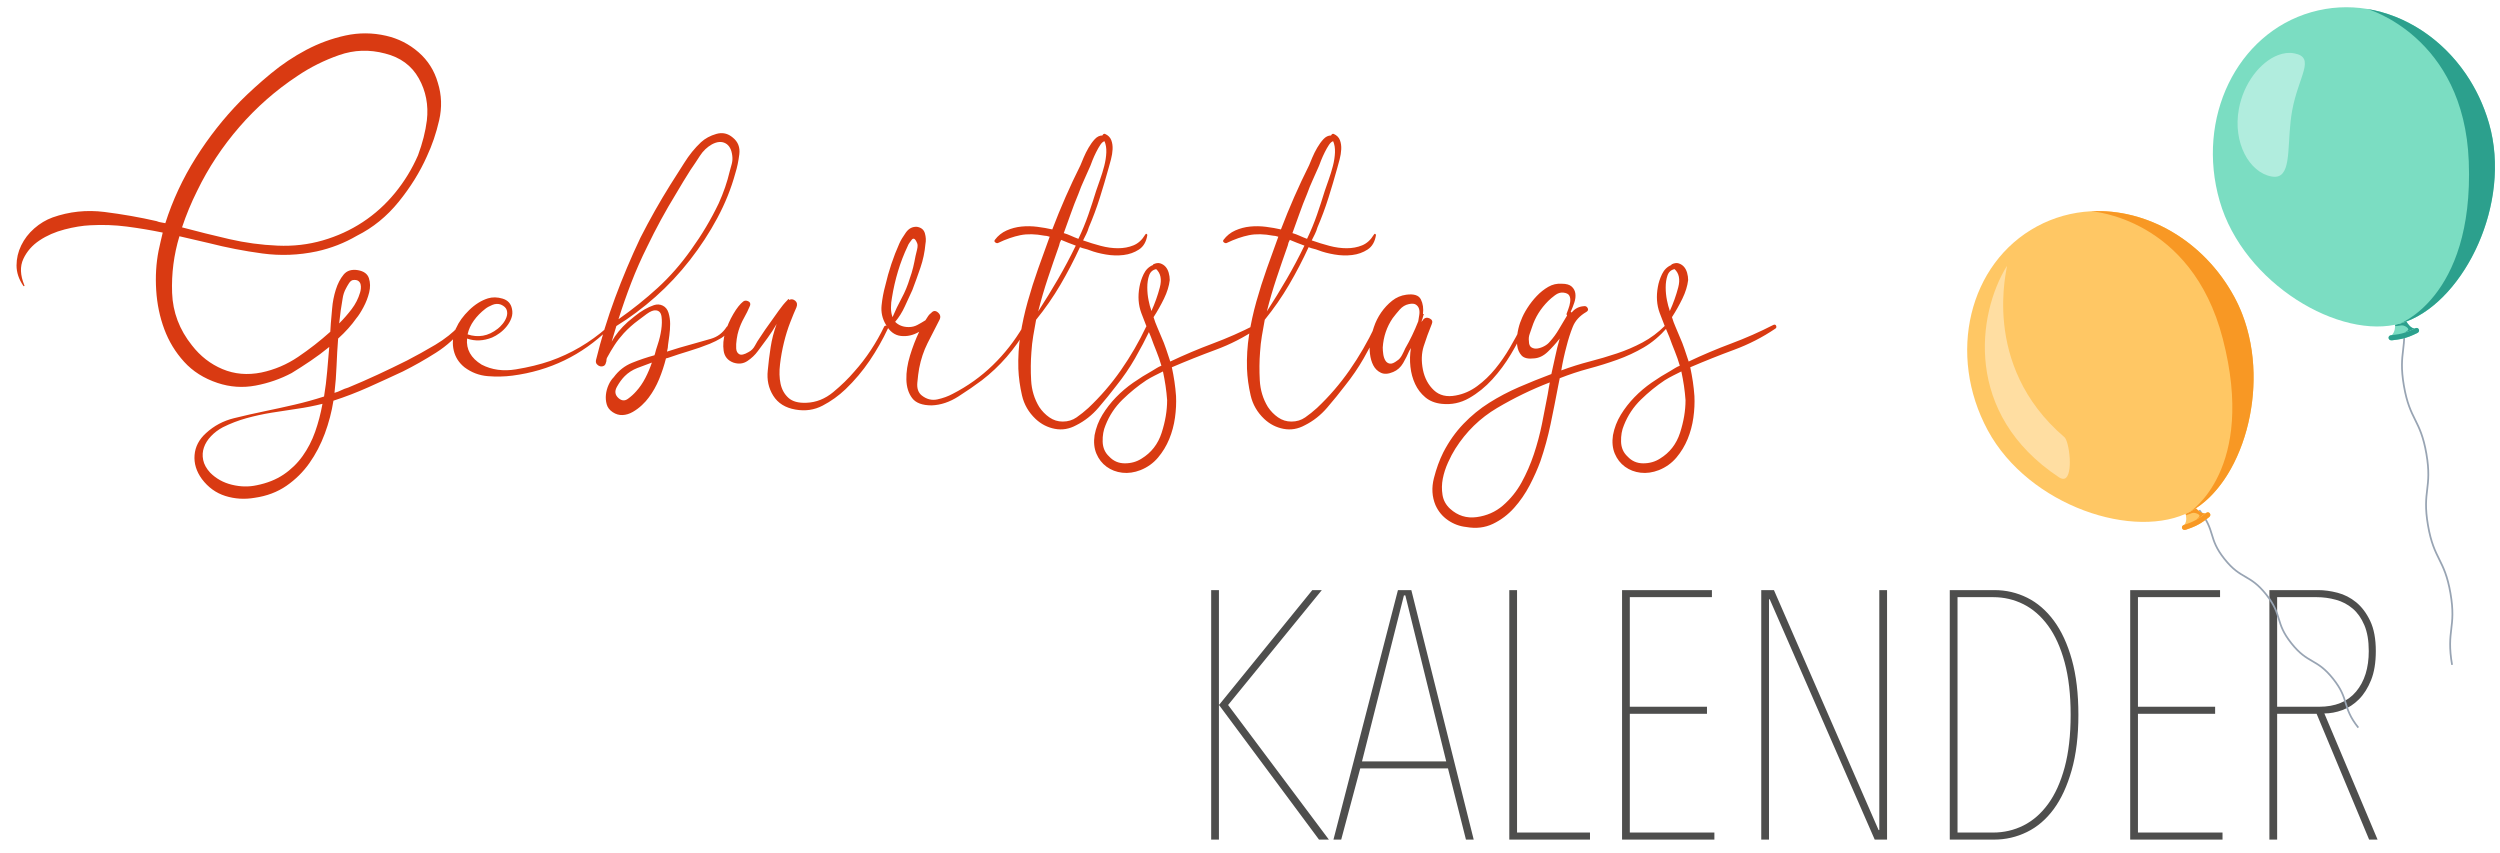
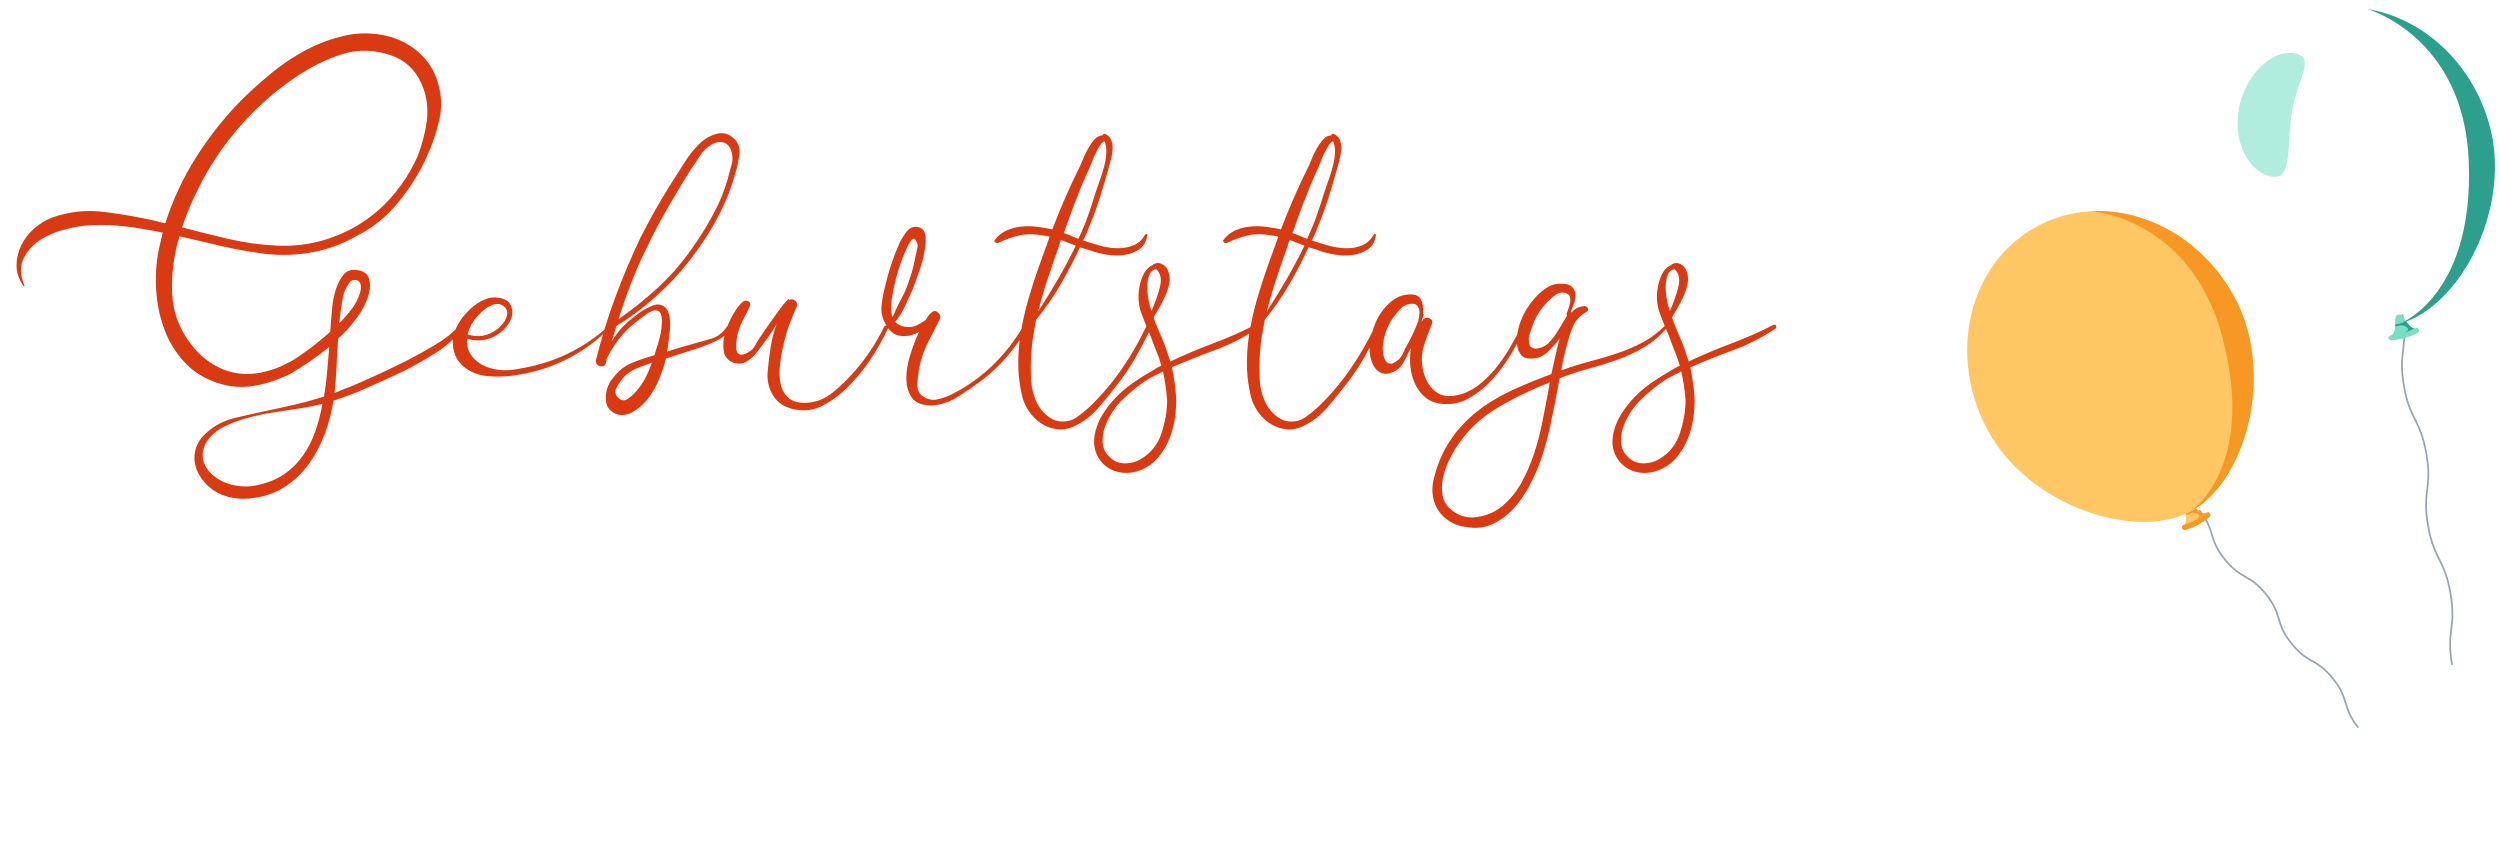
<svg xmlns="http://www.w3.org/2000/svg" version="1.1" id="Ebene_1" x="0px" y="0px" width="700.69px" height="239px" viewBox="0 0 700.69 239" style="enable-background:new 0 0 700.69 239;" xml:space="preserve">
  <style type="text/css">
	.st0{fill:none;}
	.st1{fill:#D93A12;}
	.st2{fill:#4E4E4D;}
	.st3{fill:#98A4B3;}
	.st4{fill:#FFC764;}
	.st5{fill:#937B41;}
	.st6{fill:#F89824;}
	.st7{fill:#F07100;}
	.st8{fill:#FFDEA2;}
	.st9{fill:#7BDDC2;}
	.st10{fill:#52CACA;}
	.st11{fill:#2CA08D;}
	.st12{fill:#176C62;}
	.st13{fill:#B1EDDE;}
</style>
  <rect class="st0" width="700" height="239" />
  <g>
    <path class="st1" d="M460.563,129.862c-1.757,0-3.219-0.636-4.39-1.903   c-1.171-1.075-1.779-2.465-1.829-4.17c-0.048-1.708,0.22-3.244,0.805-4.609   c1.075-2.73,2.659-5.121,4.755-7.17c2.099-2.049,4.316-3.853,6.658-5.414   c0.78-0.487,1.559-0.926,2.341-1.317c0.78-0.389,1.559-0.78,2.341-1.171   c0.293,1.368,0.535,2.707,0.732,4.024c0.193,1.317,0.341,2.659,0.438,4.024   c0,2.927-0.512,5.977-1.536,9.145c-1.024,3.169-2.904,5.583-5.634,7.243   C463.88,129.423,462.319,129.862,460.563,129.862 M467.22,84.209   c-0.245-1.17-0.366-2.389-0.366-3.658c0-1.266,0.169-2.389,0.513-3.365   c0.34-0.974,0.998-1.559,1.975-1.756c1.266,1.17,1.61,2.879,1.024,5.121   c-0.585,2.245-1.368,4.44-2.342,6.584c-0.098-0.096-0.146-0.242-0.146-0.438   C467.682,86.21,467.463,85.38,467.22,84.209 M485.217,96.281   c-4.049,1.513-8.025,3.196-11.925,5.047c-0.391-1.17-0.782-2.341-1.17-3.511   c-0.391-1.17-0.83-2.291-1.317-3.365c-0.391-0.974-0.782-1.903-1.17-2.78   c-0.391-0.878-0.731-1.804-1.024-2.78c1.073-1.658,2.049-3.388,2.927-5.194   c0.877-1.804,1.412-3.535,1.61-5.194c0-0.682-0.099-1.366-0.293-2.049   c-0.196-0.682-0.49-1.244-0.877-1.683c-0.392-0.439-0.878-0.754-1.464-0.951   c-0.585-0.194-1.269-0.096-2.049,0.293v0.146   c-1.17,0.489-2.049,1.342-2.634,2.56c-0.585,1.221-0.974,2.414-1.17,3.585   c-0.487,2.634-0.315,5.074,0.513,7.316c0.827,2.245,1.73,4.488,2.707,6.731   c0.487,1.367,0.999,2.707,1.536,4.024c0.535,1.316,0.999,2.658,1.39,4.024   c-0.488,0.196-0.928,0.416-1.316,0.658c-0.391,0.245-0.83,0.513-1.317,0.805   c-1.757,0.976-3.512,2.074-5.268,3.293c-1.756,1.221-3.365,2.586-4.829,4.097   c-1.464,1.514-2.73,3.146-3.804,4.902c-1.072,1.756-1.804,3.657-2.195,5.706   c-0.292,1.95-0.121,3.681,0.512,5.194c0.636,1.511,1.587,2.73,2.853,3.658   c1.269,0.926,2.733,1.486,4.39,1.682c1.66,0.194,3.365-0.05,5.122-0.731   c1.95-0.782,3.585-1.952,4.901-3.511c1.317-1.562,2.364-3.293,3.146-5.194   c0.78-1.903,1.317-3.901,1.61-5.999c0.293-2.097,0.389-4.12,0.293-6.073   c-0.099-1.365-0.245-2.707-0.439-4.024c-0.196-1.316-0.439-2.656-0.731-4.024   c4.097-1.756,8.194-3.388,12.291-4.901c4.097-1.511,7.949-3.487,11.559-5.927   c0.293-0.193,0.367-0.461,0.22-0.804c-0.146-0.341-0.416-0.414-0.805-0.22   C493.192,93.039,489.265,94.769,485.217,96.281 M413.887,144.932   c-2.828,0.389-5.315-0.391-7.463-2.341c-1.17-1.075-1.877-2.366-2.121-3.878   c-0.243-1.513-0.22-3.025,0.073-4.536c0.293-1.514,0.783-3.025,1.464-4.536   c0.684-1.514,1.368-2.805,2.049-3.878c3.025-4.78,6.927-8.583,11.705-11.413   c4.781-2.828,9.706-5.217,14.778-7.17c-0.098,0.489-0.196,1.024-0.292,1.61   c-0.099,0.585-0.196,1.17-0.293,1.756c-0.488,2.634-1.024,5.392-1.61,8.268   c-0.585,2.876-1.342,5.706-2.267,8.486c-0.929,2.781-2.074,5.414-3.439,7.902   c-1.365,2.487-3.121,4.657-5.268,6.511   C419.155,143.47,416.717,144.542,413.887,144.932 M432.835,97.012   c-0.635,0.342-1.269,0.562-1.902,0.659c-0.635,0.098-1.197,0-1.683-0.293   c-0.489-0.292-0.731-0.877-0.731-1.756c-0.099-0.681-0.025-1.365,0.22-2.049   c0.242-0.681,0.461-1.316,0.658-1.902c0.878-2.73,2.389-5.169,4.537-7.317   c0.487-0.487,1.12-1.024,1.902-1.61c0.78-0.585,1.559-0.827,2.341-0.731   c0.878,0.099,1.438,0.391,1.683,0.878c0.243,0.488,0.315,1.074,0.22,1.756   c-0.099,0.684-0.27,1.342-0.513,1.975c-0.244,0.636-0.416,1.097-0.512,1.39   c0,0.099,0.023,0.171,0.073,0.22c0.047,0.05,0.073,0.124,0.073,0.22   c-0.782,1.269-1.536,2.537-2.267,3.804c-0.732,1.269-1.587,2.44-2.561,3.511   C433.981,96.258,433.469,96.672,432.835,97.012 M460.344,95.988   c-2.293,1.221-4.683,2.245-7.171,3.073c-2.487,0.83-5.047,1.586-7.681,2.267   c-2.634,0.684-5.268,1.514-7.902,2.488c0.194-1.17,0.414-2.316,0.659-3.439   c0.243-1.12,0.512-2.218,0.805-3.292c0.487-1.951,1.073-3.779,1.756-5.488   c0.682-1.705,1.95-3.095,3.804-4.17c0.488-0.293,0.608-0.659,0.366-1.098   c-0.245-0.438-0.61-0.607-1.097-0.512c-1.368,0.099-2.488,0.684-3.365,1.756   c-0.099,0-0.147-0.022-0.147-0.073c0-0.048-0.05-0.074-0.146-0.074   c0.389-0.878,0.731-1.756,1.024-2.634c0.293-0.878,0.389-1.705,0.293-2.487   c-0.099-0.78-0.439-1.438-1.024-1.976c-0.585-0.535-1.514-0.805-2.78-0.805   c-1.368-0.096-2.634,0.197-3.804,0.878c-1.171,0.684-2.245,1.536-3.219,2.56   c-0.977,1.024-1.854,2.147-2.634,3.365c-0.782,1.222-1.368,2.367-1.756,3.439   c-0.389,0.878-0.707,1.975-0.952,3.293c-0.242,1.316-0.292,2.56-0.146,3.731   c0.146,1.17,0.563,2.121,1.244,2.854c0.681,0.731,1.851,1.001,3.511,0.805   c1.365-0.097,2.634-0.707,3.804-1.829c1.17-1.12,2.292-2.364,3.365-3.731   c-0.488,1.66-0.902,3.317-1.243,4.975c-0.343,1.66-0.709,3.317-1.098,4.975   c-3.122,1.17-6.145,2.391-9.071,3.657c-2.927,1.269-5.707,2.733-8.341,4.391   c-2.634,1.659-5.047,3.635-7.242,5.926c-2.195,2.291-4.072,4.95-5.634,7.974   c-1.073,2.145-1.95,4.559-2.634,7.243c-0.681,2.681-0.535,5.194,0.439,7.535   c0.782,1.756,1.952,3.169,3.511,4.244c1.561,1.072,3.27,1.705,5.122,1.902   c2.732,0.488,5.22,0.194,7.462-0.877c2.245-1.075,4.22-2.56,5.927-4.463   c1.705-1.902,3.168-4.024,4.39-6.365c1.218-2.341,2.217-4.586,3-6.73   c1.17-3.417,2.121-6.878,2.853-10.389c0.732-3.512,1.438-7.072,2.122-10.682   l0.438-2.195c2.731-1.073,5.462-1.975,8.194-2.707   c2.731-0.731,5.389-1.558,7.975-2.487c2.583-0.926,5.047-2.071,7.389-3.439   c2.341-1.365,4.536-3.219,6.584-5.56c0.194-0.194,0.194-0.389,0-0.585   c-0.197-0.194-0.391-0.194-0.585,0C464.756,93.185,462.635,94.769,460.344,95.988    M392.963,99.5c-0.391,0.731-0.83,1.243-1.317,1.536   c-0.877,0.684-1.586,0.976-2.121,0.877c-0.537-0.096-0.951-0.388-1.244-0.877   c-0.292-0.488-0.488-1.073-0.585-1.756c-0.098-0.682-0.146-1.317-0.146-1.903   c0.194-3.023,1.12-5.754,2.78-8.194c0.585-0.78,1.244-1.584,1.975-2.414   c0.732-0.827,1.584-1.34,2.56-1.536c0.878-0.194,1.537-0.146,1.976,0.146   c0.438,0.293,0.731,0.684,0.877,1.17c0.146,0.489,0.169,1.05,0.074,1.683   c-0.099,0.636-0.197,1.244-0.293,1.829c-1.075,2.732-2.293,5.267-3.657,7.609   C393.644,98.16,393.352,98.768,392.963,99.5 M423.179,97.452   c-1.221,2.098-2.586,4.074-4.097,5.926c-1.513,1.854-3.196,3.464-5.048,4.829   c-1.853,1.367-3.854,2.245-5.998,2.634c-2.538,0.489-4.587,0-6.146-1.464   c-1.561-1.464-2.586-3.365-3.072-5.706c-0.489-2.438-0.417-4.658,0.22-6.658   c0.633-1.998,1.39-4.072,2.267-6.219c0.293-0.681,0.096-1.194-0.585-1.536   c-0.684-0.34-1.269-0.268-1.756,0.22c-0.099,0.196-0.293,0.438-0.585,0.731   c0.194-0.487,0.389-1.12,0.585-1.902c0.194-0.194,0.146-0.293-0.146-0.293   c0.194-1.559,0-2.926-0.585-4.097c-0.586-1.17-1.953-1.609-4.098-1.316   c-1.464,0.196-2.78,0.756-3.95,1.683c-1.17,0.928-2.195,2.026-3.073,3.292   c-0.877,1.269-1.561,2.634-2.049,4.097c-0.487,1.463-0.827,2.83-1.023,4.097   c-0.194,0.976-0.22,2.099-0.074,3.365c0.146,1.269,0.464,2.367,0.951,3.293   c0.488,0.928,1.194,1.61,2.122,2.049c0.926,0.438,2.071,0.366,3.438-0.22   c1.17-0.488,2.097-1.317,2.78-2.488c0.682-1.17,1.267-2.341,1.757-3.511   c0.096-0.097,0.242-0.34,0.438-0.732c-0.292,1.757-0.342,3.512-0.146,5.268   c0.194,1.756,0.634,3.365,1.317,4.829c0.681,1.464,1.632,2.707,2.853,3.731   c1.219,1.024,2.755,1.635,4.609,1.829c2.73,0.293,5.291-0.242,7.682-1.61   c2.389-1.365,4.559-3.121,6.511-5.268c1.95-2.145,3.682-4.485,5.194-7.023   c1.512-2.536,2.755-4.877,3.732-7.024c0.194-0.293,0.146-0.535-0.147-0.732   c-0.292-0.194-0.537-0.146-0.731,0.147   C425.446,93.428,424.398,95.354,423.179,97.452 M360.627,78.21   c-1.757,3.025-3.61,6.049-5.561,9.072c0.78-3.121,1.683-6.219,2.707-9.292   c1.024-3.073,2.071-6.12,3.146-9.145c0.096-0.585,0.293-1.12,0.585-1.61   c0.682,0.292,1.34,0.562,1.975,0.805c0.634,0.245,1.34,0.512,2.122,0.805   C364.04,72.065,362.383,75.187,360.627,78.21 M370.284,44.922   c0.293-0.732,0.634-1.487,1.024-2.268c0.389-0.78,0.78-1.464,1.17-2.049   c0.389-0.585,0.78-0.926,1.171-1.024c0.388,0.878,0.56,1.928,0.512,3.147   c-0.05,1.221-0.245,2.487-0.585,3.803c-0.343,1.317-0.731,2.587-1.17,3.804   c-0.439,1.222-0.805,2.268-1.098,3.147c-0.683,2.245-1.415,4.487-2.195,6.73   c-0.782,2.245-1.707,4.488-2.78,6.73c-0.782-0.292-1.489-0.585-2.121-0.877   c-0.636-0.293-1.294-0.535-1.975-0.732c0.681-1.851,1.34-3.681,1.975-5.487   c0.633-1.804,1.34-3.633,2.121-5.488c0.488-1.365,1.024-2.681,1.61-3.95   c0.585-1.266,1.17-2.584,1.756-3.95   C369.795,46.165,369.992,45.654,370.284,44.922 M378.258,103.743   c-2.683,3.855-5.731,7.389-9.145,10.608c-1.075,0.976-2.172,1.854-3.292,2.634   c-1.123,0.782-2.414,1.17-3.878,1.17c-1.367,0-2.611-0.389-3.731-1.17   c-1.123-0.78-2.074-1.756-2.854-2.926c-1.367-2.243-2.121-4.731-2.268-7.463   c-0.146-2.73-0.123-5.364,0.074-7.901c0.096-1.559,0.268-3.073,0.512-4.537   c0.243-1.463,0.513-2.974,0.805-4.536c2.536-3.121,4.804-6.388,6.804-9.804   c1.998-3.414,3.828-6.925,5.487-10.535c0.487,0.196,0.951,0.342,1.39,0.438   c0.439,0.099,0.901,0.245,1.39,0.439c1.266,0.489,2.755,0.878,4.463,1.17   c1.705,0.293,3.365,0.343,4.975,0.147c1.61-0.194,3.047-0.707,4.316-1.537   c1.267-0.827,2.049-2.17,2.341-4.024c0-0.193-0.073-0.315-0.219-0.366   c-0.147-0.047-0.27,0.025-0.367,0.22c-0.877,1.464-1.975,2.465-3.292,3   c-1.317,0.538-2.758,0.805-4.317,0.805c-1.561,0-3.171-0.22-4.828-0.659   c-1.66-0.438-3.318-0.951-4.975-1.536l0.877-1.756   c0.293-0.585,0.535-1.219,0.731-1.903c1.171-2.73,2.195-5.487,3.073-8.267   c0.878-2.78,1.705-5.583,2.488-8.414c0.194-0.681,0.413-1.486,0.658-2.414   c0.243-0.926,0.389-1.851,0.439-2.78c0.048-0.926-0.073-1.779-0.366-2.56   c-0.293-0.78-0.878-1.365-1.756-1.757c-0.293-0.096-0.538,0.05-0.732,0.439   c-0.782,0-1.488,0.343-2.121,1.024c-0.636,0.684-1.221,1.489-1.756,2.414   c-0.538,0.929-1.001,1.854-1.39,2.78c-0.391,0.929-0.684,1.635-0.878,2.122   c-2.926,5.852-5.56,11.851-7.901,17.998c-1.269-0.293-2.659-0.536-4.17-0.732   c-1.514-0.194-3-0.22-4.463-0.073c-1.464,0.146-2.854,0.512-4.17,1.097   c-1.317,0.585-2.414,1.464-3.293,2.634c-0.194,0.292-0.146,0.537,0.147,0.731   c0.292,0.197,0.537,0.245,0.731,0.147c2.245-1.073,4.341-1.804,6.291-2.196   c1.95-0.388,4.193-0.34,6.731,0.147c0.389,0,0.877,0.098,1.463,0.292   c-1.074,2.927-2.146,5.903-3.219,8.926c-1.074,3.025-2.048,6.097-2.926,9.218   c-0.877,3.122-1.561,6.243-2.049,9.364c-0.487,3.122-0.681,6.291-0.585,9.51   c0.099,2.44,0.439,4.927,1.024,7.463c0.585,2.537,1.852,4.732,3.804,6.584   c1.559,1.464,3.365,2.391,5.414,2.78c2.049,0.389,4.047,0.048,5.999-1.024   c2.341-1.17,4.413-2.803,6.219-4.901c1.804-2.097,3.486-4.171,5.048-6.219   c1.95-2.438,3.681-4.975,5.194-7.609c1.511-2.634,2.949-5.364,4.316-8.194   c0.194-0.488,0.096-0.828-0.292-1.024c-0.392-0.194-0.684-0.096-0.878,0.292   C383.307,95.819,380.941,99.891,378.258,103.743 M315.268,129.862   c-1.756,0-3.219-0.636-4.39-1.903c-1.17-1.075-1.779-2.465-1.829-4.17   c-0.047-1.708,0.22-3.244,0.805-4.609c1.075-2.73,2.659-5.121,4.756-7.17   c2.098-2.049,4.316-3.853,6.657-5.414c0.78-0.487,1.559-0.926,2.342-1.317   c0.78-0.389,1.559-0.78,2.341-1.171c0.292,1.368,0.535,2.707,0.731,4.024   c0.194,1.317,0.341,2.659,0.439,4.024c0,2.927-0.512,5.977-1.536,9.145   c-1.024,3.169-2.904,5.583-5.634,7.243   C318.585,129.423,317.024,129.862,315.268,129.862 M321.926,84.209   c-0.245-1.17-0.366-2.389-0.366-3.658c0-1.266,0.169-2.389,0.512-3.365   c0.34-0.974,0.999-1.559,1.975-1.756c1.267,1.17,1.61,2.879,1.024,5.121   c-0.585,2.245-1.367,4.44-2.341,6.584c-0.099-0.096-0.146-0.242-0.146-0.438   C322.387,86.21,322.168,85.38,321.926,84.209 M339.923,96.281   c-4.049,1.513-8.025,3.196-11.925,5.047c-0.391-1.17-0.783-2.341-1.17-3.511   c-0.392-1.17-0.83-2.291-1.317-3.365c-0.391-0.974-0.782-1.903-1.17-2.78   c-0.391-0.878-0.731-1.804-1.024-2.78c1.073-1.658,2.049-3.388,2.926-5.194   c0.878-1.804,1.413-3.535,1.61-5.194c0-0.682-0.098-1.366-0.292-2.049   c-0.196-0.682-0.489-1.244-0.878-1.683c-0.391-0.439-0.877-0.754-1.463-0.951   c-0.586-0.194-1.269-0.096-2.049,0.293v0.146   c-1.17,0.489-2.049,1.342-2.634,2.56c-0.585,1.221-0.974,2.414-1.17,3.585   c-0.488,2.634-0.315,5.074,0.512,7.316c0.828,2.245,1.731,4.488,2.707,6.731   c0.487,1.367,0.999,2.707,1.536,4.024c0.535,1.316,0.999,2.658,1.39,4.024   c-0.489,0.196-0.929,0.416-1.316,0.658c-0.391,0.245-0.83,0.513-1.317,0.805   c-1.756,0.976-3.511,2.074-5.267,3.293c-1.757,1.221-3.366,2.586-4.829,4.097   c-1.464,1.514-2.73,3.146-3.804,4.902c-1.073,1.756-1.804,3.657-2.195,5.706   c-0.293,1.95-0.121,3.681,0.512,5.194c0.636,1.511,1.587,2.73,2.854,3.658   c1.269,0.926,2.732,1.486,4.39,1.682c1.66,0.194,3.365-0.05,5.121-0.731   c1.951-0.782,3.585-1.952,4.902-3.511c1.316-1.562,2.364-3.293,3.146-5.194   c0.78-1.903,1.317-3.901,1.61-5.999c0.293-2.097,0.389-4.12,0.293-6.073   c-0.099-1.365-0.245-2.707-0.439-4.024c-0.196-1.316-0.439-2.656-0.732-4.024   c4.098-1.756,8.194-3.388,12.292-4.901c4.097-1.511,7.949-3.487,11.559-5.927   c0.293-0.193,0.366-0.461,0.22-0.804c-0.146-0.341-0.416-0.414-0.805-0.22   C347.898,93.039,343.97,94.769,339.923,96.281 M296.54,78.21   c-1.756,3.025-3.61,6.049-5.56,9.072c0.78-3.121,1.682-6.219,2.707-9.292   c1.024-3.073,2.072-6.12,3.147-9.145c0.096-0.585,0.292-1.12,0.585-1.61   c0.681,0.292,1.34,0.562,1.975,0.805c0.633,0.245,1.34,0.512,2.121,0.805   C299.953,72.065,298.295,75.187,296.54,78.21 M306.197,44.922   c0.292-0.732,0.633-1.487,1.024-2.268c0.388-0.78,0.78-1.464,1.17-2.049   c0.389-0.585,0.78-0.926,1.17-1.024c0.389,0.878,0.56,1.928,0.512,3.147   c-0.05,1.221-0.245,2.487-0.585,3.803c-0.342,1.317-0.731,2.587-1.17,3.804   c-0.439,1.222-0.805,2.268-1.097,3.147c-0.684,2.245-1.415,4.487-2.195,6.73   c-0.783,2.245-1.708,4.488-2.781,6.73c-0.782-0.292-1.488-0.585-2.121-0.877   c-0.636-0.293-1.294-0.535-1.975-0.732c0.681-1.851,1.34-3.681,1.975-5.487   c0.634-1.804,1.34-3.633,2.121-5.488c0.488-1.365,1.024-2.681,1.61-3.95   c0.585-1.266,1.171-2.584,1.757-3.95   C305.708,46.165,305.904,45.654,306.197,44.922 M314.172,103.743   c-2.684,3.855-5.732,7.389-9.145,10.608c-1.075,0.976-2.173,1.854-3.293,2.634   c-1.122,0.782-2.414,1.17-3.878,1.17c-1.367,0-2.611-0.389-3.731-1.17   c-1.122-0.78-2.074-1.756-2.854-2.926c-1.367-2.243-2.121-4.731-2.267-7.463   c-0.147-2.73-0.124-5.364,0.073-7.901c0.097-1.559,0.268-3.073,0.513-4.537   c0.242-1.463,0.512-2.974,0.805-4.536c2.535-3.121,4.804-6.388,6.804-9.804   c1.998-3.414,3.827-6.925,5.487-10.535c0.488,0.196,0.952,0.342,1.39,0.438   c0.439,0.099,0.902,0.245,1.39,0.439c1.267,0.489,2.755,0.878,4.463,1.17   c1.705,0.293,3.365,0.343,4.975,0.147c1.61-0.194,3.048-0.707,4.317-1.537   c1.266-0.827,2.048-2.17,2.341-4.024c0-0.193-0.073-0.315-0.22-0.366   c-0.146-0.047-0.27,0.025-0.366,0.22c-0.878,1.464-1.975,2.465-3.293,3   c-1.317,0.538-2.757,0.805-4.316,0.805c-1.561,0-3.171-0.22-4.829-0.659   c-1.66-0.438-3.318-0.951-4.975-1.536l0.877-1.756   c0.293-0.585,0.536-1.219,0.732-1.903c1.17-2.73,2.195-5.487,3.072-8.267   c0.878-2.78,1.706-5.583,2.488-8.414c0.194-0.681,0.414-1.486,0.659-2.414   c0.242-0.926,0.389-1.851,0.439-2.78c0.047-0.926-0.073-1.779-0.367-2.56   c-0.292-0.78-0.877-1.365-1.756-1.757c-0.292-0.096-0.537,0.05-0.731,0.439   c-0.783,0-1.489,0.343-2.122,1.024c-0.636,0.684-1.221,1.489-1.756,2.414   c-0.537,0.929-1.001,1.854-1.39,2.78c-0.391,0.929-0.684,1.635-0.877,2.122   c-2.927,5.852-5.561,11.851-7.902,17.998c-1.269-0.293-2.659-0.536-4.17-0.732   c-1.514-0.194-3-0.22-4.463-0.073c-1.463,0.146-2.853,0.512-4.17,1.097   c-1.316,0.585-2.414,1.464-3.292,2.634c-0.194,0.292-0.147,0.537,0.146,0.731   c0.292,0.197,0.537,0.245,0.731,0.147c2.245-1.073,4.342-1.804,6.292-2.196   c1.95-0.388,4.193-0.34,6.73,0.147c0.389,0,0.878,0.098,1.464,0.292   c-1.075,2.927-2.147,5.903-3.219,8.926c-1.075,3.025-2.049,6.097-2.927,9.218   c-0.877,3.122-1.561,6.243-2.048,9.364c-0.488,3.122-0.682,6.291-0.585,9.51   c0.098,2.44,0.438,4.927,1.024,7.463c0.585,2.537,1.851,4.732,3.804,6.584   c1.558,1.464,3.365,2.391,5.413,2.78c2.049,0.389,4.047,0.048,5.999-1.024   c2.342-1.17,4.413-2.803,6.219-4.901c1.804-2.097,3.487-4.171,5.048-6.219   c1.95-2.438,3.681-4.975,5.194-7.609c1.511-2.634,2.949-5.364,4.316-8.194   c0.194-0.488,0.097-0.828-0.292-1.024c-0.391-0.194-0.684-0.096-0.878,0.292   C319.22,95.819,316.853,99.891,314.172,103.743 M251.692,76.015   c0.732-2.438,1.633-4.778,2.707-7.024c0.096-0.292,0.267-0.608,0.512-0.951   c0.243-0.34,0.462-0.634,0.659-0.878c0.194-0.242,0.414-0.315,0.659-0.22   c0.242,0.099,0.512,0.489,0.805,1.171c0.194,0.391,0.194,1.001,0,1.828   c-0.197,0.83-0.343,1.44-0.439,1.829c-0.196,1.075-0.416,2.122-0.659,3.146   c-0.245,1.024-0.562,2.074-0.951,3.147c-0.585,1.952-1.342,3.781-2.268,5.487   c-0.928,1.708-1.781,3.489-2.56,5.341c-0.292-0.78-0.439-1.658-0.439-2.634   c0-0.974,0.097-1.95,0.293-2.927C250.398,80.894,250.96,78.455,251.692,76.015    M278.25,102.353c-3.318,3.219-7.074,5.903-11.267,8.048   c-1.269,0.684-2.684,1.196-4.244,1.536c-1.561,0.343-3.025-0.022-4.39-1.097   c-0.976-0.78-1.39-1.975-1.244-3.585c0.147-1.61,0.316-2.949,0.513-4.024   c0.487-2.535,1.266-4.877,2.341-7.024c1.073-2.145,2.195-4.339,3.365-6.584   c0.389-0.78,0.243-1.464-0.439-2.049c-0.683-0.585-1.316-0.535-1.902,0.146   c-0.293,0.197-0.562,0.464-0.805,0.805c-0.245,0.343-0.512,0.757-0.805,1.244   c-0.782,0.489-1.536,0.929-2.268,1.317c-0.731,0.391-1.536,0.585-2.414,0.585   c-1.561,0-2.83-0.488-3.803-1.464c1.072-1.266,1.975-2.707,2.706-4.316   c0.731-1.61,1.438-3.147,2.121-4.609c0.78-2.049,1.537-4.146,2.268-6.292   c0.731-2.144,1.194-4.339,1.39-6.584c0.194-0.974,0.146-1.975-0.146-3   c-0.293-1.024-1.024-1.633-2.195-1.829c-1.269-0.096-2.319,0.439-3.147,1.61   c-0.829,1.17-1.44,2.195-1.828,3.073c-1.66,3.708-2.977,7.659-3.951,11.851   c-0.487,1.757-0.827,3.586-1.023,5.488c-0.194,1.903,0.196,3.683,1.17,5.34   c1.072,1.953,2.487,3.025,4.243,3.219c1.757,0.196,3.462-0.194,5.122-1.17   c-0.976,2.049-1.829,4.269-2.56,6.658c-0.732,2.391-1.075,4.634-1.024,6.73   c0.047,2.099,0.585,3.83,1.61,5.194c1.024,1.368,2.853,2.049,5.487,2.049   c2.535-0.096,5.023-0.926,7.463-2.488c2.437-1.559,4.632-3.072,6.584-4.536   c5.071-3.9,9.267-8.729,12.584-14.486c0.194-0.388,0.121-0.681-0.22-0.877   c-0.342-0.194-0.61-0.096-0.805,0.292   C284.395,95.527,281.565,99.134,278.25,102.353 M244.085,98.109   c-1.415,2.147-2.951,4.148-4.609,5.999c-1.659,1.953-3.635,3.878-5.926,5.781   c-2.293,1.902-4.806,2.903-7.535,3c-2.245,0.098-3.928-0.367-5.048-1.391   c-1.122-1.023-1.854-2.341-2.195-3.95c-0.343-1.61-0.391-3.439-0.146-5.487   c0.242-2.049,0.607-4.072,1.097-6.073c0.488-1.998,1.073-3.878,1.757-5.634   c0.681-1.756,1.266-3.169,1.756-4.244c0.292-0.779,0.169-1.39-0.366-1.828   c-0.538-0.439-1.098-0.513-1.683-0.22c0-0.097-0.05-0.169-0.146-0.22   c-0.099-0.048-0.197,0.025-0.293,0.22c-0.877,0.877-1.707,1.879-2.487,3   c-0.783,1.122-1.562,2.22-2.342,3.292c-0.489,0.684-0.976,1.368-1.463,2.049   c-0.489,0.684-0.977,1.415-1.464,2.195c-0.489,0.684-0.951,1.44-1.39,2.268   c-0.439,0.83-1.05,1.44-1.829,1.829c-1.17,0.683-2.026,0.877-2.56,0.585   c-0.538-0.293-0.83-0.828-0.878-1.61c-0.05-0.78,0-1.658,0.146-2.634   c0.147-0.974,0.316-1.756,0.513-2.341c0.389-1.267,0.901-2.463,1.536-3.586   c0.634-1.12,1.194-2.267,1.683-3.438c0.194-0.585,0.022-0.999-0.513-1.244   c-0.537-0.243-1.001-0.22-1.39,0.074c-0.877,0.683-1.806,1.853-2.78,3.511   c-0.976,1.66-1.732,3.39-2.267,5.194c-0.535,1.806-0.682,3.511-0.439,5.121   c0.245,1.61,1.145,2.707,2.707,3.293c1.464,0.489,2.78,0.342,3.951-0.439   c1.17-0.78,2.144-1.705,2.926-2.78c0.877-1.17,1.779-2.389,2.707-3.658   c0.927-1.266,1.779-2.584,2.561-3.95c-0.783,2.146-1.343,4.316-1.683,6.511   c-0.343,2.196-0.61,4.367-0.805,6.512c-0.293,2.634,0.22,5,1.536,7.096   c1.317,2.099,3.388,3.391,6.219,3.878c2.73,0.489,5.268,0.124,7.609-1.098   c2.341-1.218,4.485-2.755,6.438-4.608c2.535-2.438,4.778-5.097,6.73-7.975   c1.95-2.876,3.658-5.875,5.122-8.999c0.194-0.292,0.121-0.535-0.22-0.731   c-0.343-0.194-0.61-0.146-0.805,0.146   C246.742,93.77,245.498,95.965,244.085,98.109 M189.436,54.359   c0.681-1.17,1.365-2.316,2.048-3.438c0.682-1.121,1.365-2.218,2.049-3.293   c0.878-1.266,1.756-2.584,2.634-3.95c0.878-1.365,1.998-2.438,3.365-3.219   c1.464-0.78,2.73-0.878,3.804-0.293c1.073,0.585,1.705,1.757,1.903,3.512   c0.096,0.782,0.047,1.536-0.147,2.267c-0.196,0.732-0.391,1.44-0.585,2.122   c-0.683,2.926-1.707,5.903-3.072,8.925c-2.147,4.488-4.733,8.83-7.756,13.023   c-2.83,4.001-5.951,7.56-9.364,10.682c-3.416,3.122-7.074,6.049-10.974,8.779   c1.073-3.414,2.268-6.827,3.585-10.243c1.317-3.414,2.803-6.779,4.463-10.097   C183.825,64.067,186.509,59.141,189.436,54.359 M175.974,111.791   c-0.878,0.636-1.756,0.562-2.634-0.22c-0.976-0.877-1.122-1.925-0.439-3.146   c0.682-1.219,1.413-2.218,2.195-3c0.974-0.974,2.145-1.731,3.512-2.268   c1.365-0.535,2.73-1.047,4.097-1.536c-0.488,1.464-1.097,2.904-1.829,4.316   c-0.731,1.415-1.586,2.659-2.56,3.732   C177.632,110.451,176.853,111.157,175.974,111.791 M207.214,43.239   c0.242-1.95-0.366-3.511-1.829-4.683c-1.368-1.17-2.904-1.511-4.609-1.024   c-1.708,0.489-3.146,1.269-4.316,2.342c-1.757,1.66-3.318,3.585-4.683,5.78   c-1.367,2.195-2.684,4.269-3.95,6.219c-2.927,4.682-5.707,9.609-8.341,14.778   c-2.633,5.56-5,11.17-7.096,16.827c-2.099,5.658-3.878,11.463-5.34,17.412   c-0.097,0.488-0.023,0.877,0.22,1.17c0.244,0.292,0.537,0.489,0.877,0.585   c0.343,0.098,0.684,0.073,1.024-0.074c0.343-0.146,0.562-0.461,0.659-0.951   c0.098-0.194,0.146-0.414,0.146-0.659c0-0.242,0.048-0.461,0.146-0.659   c0.682-1.266,1.39-2.462,2.122-3.585c0.731-1.12,1.584-2.217,2.56-3.292   c1.266-1.365,2.634-2.584,4.097-3.658c0.488-0.389,1.267-0.974,2.342-1.756   c1.072-0.78,1.95-1.12,2.633-1.024c0.878,0.099,1.391,0.684,1.537,1.756   c0.146,1.075,0.121,2.293-0.074,3.658c-0.196,1.367-0.512,2.707-0.951,4.024   c-0.439,1.316-0.709,2.22-0.805,2.706c0,0.099-0.025,0.172-0.074,0.22   c-0.05,0.05-0.073,0.124-0.073,0.22c-2.147,0.585-4.244,1.294-6.292,2.122   c-2.049,0.83-3.756,2.172-5.121,4.023c-0.585,0.585-1.075,1.317-1.464,2.195   c-0.391,0.878-0.634,1.782-0.731,2.707c-0.097,0.928-0.023,1.829,0.22,2.707   c0.242,0.878,0.805,1.61,1.682,2.195c0.878,0.585,1.804,0.855,2.78,0.805   c0.974-0.047,1.925-0.34,2.854-0.877c0.926-0.535,1.779-1.17,2.56-1.903   c0.78-0.731,1.413-1.437,1.903-2.121c1.17-1.559,2.145-3.293,2.926-5.194   c0.78-1.903,1.413-3.828,1.903-5.78c0.096,0,0.193-0.023,0.292-0.074   c0.096-0.048,0.194-0.074,0.293-0.074c1.95-0.681,3.9-1.317,5.852-1.902   c1.95-0.585,3.901-1.266,5.853-2.049c1.17-0.487,2.243-1.024,3.219-1.61   c0.974-0.585,1.756-1.412,2.341-2.487c0.194-0.293,0.147-0.535-0.146-0.732   c-0.293-0.194-0.537-0.146-0.731,0.147c-1.075,1.66-2.538,2.757-4.39,3.292   c-1.854,0.538-3.658,1.05-5.414,1.537c-1.075,0.292-2.195,0.61-3.365,0.951   c-1.171,0.342-2.342,0.708-3.512,1.097c0.194-0.78,0.293-1.412,0.293-1.902   c0.096-0.682,0.22-1.559,0.366-2.634c0.146-1.073,0.22-2.145,0.22-3.219   c0-1.072-0.147-2.096-0.439-3.073c-0.293-0.973-0.83-1.657-1.61-2.048   c-0.782-0.389-1.61-0.439-2.488-0.147c-0.877,0.293-1.781,0.709-2.706,1.244   c-0.929,0.538-1.806,1.148-2.634,1.829c-0.83,0.684-1.489,1.221-1.975,1.61   c-1.952,1.756-3.464,3.61-4.536,5.56l1.317-4.39   c3.804-2.341,7.463-5.071,10.974-8.194c3.512-3.121,6.731-6.559,9.658-10.315   c2.926-3.754,5.487-7.682,7.681-11.779c2.196-4.097,3.878-8.291,5.048-12.584   C206.604,46.948,206.97,45.191,207.214,43.239 M138.005,85.453   c0.827-0.34,1.632-0.366,2.414-0.074c0.877,0.391,1.412,0.903,1.61,1.536   c0.194,0.636,0.169,1.294-0.074,1.976c-0.245,0.683-0.61,1.317-1.097,1.902   c-0.489,0.585-0.929,1.024-1.317,1.316c-1.367,1.075-2.757,1.733-4.17,1.976   c-1.415,0.244-2.854,0.123-4.316-0.367c0.292-1.365,0.877-2.656,1.756-3.877   c0.877-1.219,1.95-2.316,3.219-3.293   C136.516,86.161,137.175,85.796,138.005,85.453 M154.173,101.182   c-2.83,0.976-6.024,1.756-9.584,2.341c-3.563,0.585-6.756,0.147-9.584-1.317   c-3.025-1.852-4.39-4.291-4.097-7.316c2.243,0.782,4.584,0.683,7.024-0.293   c0.682-0.293,1.39-0.706,2.122-1.244c0.731-0.535,1.39-1.17,1.975-1.902   c0.585-0.732,1.024-1.512,1.316-2.342c0.293-0.827,0.34-1.682,0.146-2.56   c-0.292-1.463-1.17-2.414-2.633-2.853c-1.464-0.439-2.831-0.462-4.097-0.074   c-1.854,0.585-3.61,1.683-5.268,3.292c-1.66,1.61-2.878,3.293-3.657,5.048   c-0.097,0.099-0.147,0.245-0.147,0.439c-0.292,0-0.34,0.099-0.146,0.293   c-0.681,1.853-0.805,3.708-0.366,5.56c0.439,1.854,1.438,3.416,3,4.682   c1.95,1.464,4.12,2.293,6.511,2.488c2.389,0.196,4.706,0.146,6.951-0.146   c10.436-1.365,19.41-5.707,26.923-13.023c0.194-0.194,0.22-0.366,0.074-0.513   c-0.147-0.146-0.318-0.121-0.513,0.074   C165.342,96.013,160.026,99.134,154.173,101.182 M67.112,35.557   c4.778-5.51,10.192-10.265,16.242-14.266c3.608-2.438,7.51-4.39,11.706-5.853   c4.192-1.464,8.486-1.61,12.876-0.439c4.292,1.075,7.438,3.39,9.438,6.95   c1.998,3.563,2.755,7.488,2.268,11.78c-0.392,3.122-1.222,6.39-2.488,9.803   c-1.66,3.804-3.804,7.317-6.438,10.536c-2.634,3.219-5.659,5.951-9.071,8.194   c-3.417,2.245-7.147,3.95-11.194,5.121c-4.049,1.17-8.268,1.66-12.657,1.464   c-4.586-0.194-9.097-0.805-13.534-1.829c-4.44-1.024-8.853-2.121-13.242-3.293   c1.17-3.511,2.584-6.925,4.244-10.242   C58.381,47.044,62.332,41.07,67.112,35.557 M97.767,79.454   c0.34-0.535,0.706-0.853,1.098-0.951c0.681-0.097,1.193-0.023,1.536,0.219   c0.34,0.245,0.56,0.563,0.659,0.952c0.096,0.391,0.121,0.805,0.073,1.243   c-0.05,0.439-0.123,0.805-0.22,1.098c-0.489,1.66-1.269,3.196-2.341,4.609   c-1.075,1.415-2.245,2.757-3.511,4.024c0.096-0.585,0.168-1.194,0.219-1.829   c0.048-0.634,0.122-1.244,0.22-1.829c0.194-1.072,0.367-2.145,0.513-3.219   c0.146-1.072,0.461-2.049,0.951-2.926C97.157,80.455,97.424,79.991,97.767,79.454    M64.991,135.861c-2.391-0.585-4.415-1.708-6.073-3.366   c-1.075-1.17-1.732-2.366-1.975-3.585c-0.245-1.221-0.171-2.391,0.22-3.511   c0.389-1.123,1.048-2.172,1.975-3.146c0.926-0.977,2.024-1.807,3.293-2.488   c2.145-1.072,4.364-1.925,6.657-2.56c2.292-0.634,4.632-1.145,7.024-1.536   c2.389-0.389,4.778-0.754,7.17-1.098c2.389-0.34,4.756-0.805,7.097-1.39   c-0.489,2.733-1.17,5.34-2.049,7.828c-0.877,2.487-2.049,4.755-3.511,6.804   c-1.464,2.049-3.244,3.779-5.341,5.194c-2.098,1.413-4.608,2.414-7.535,3   C69.696,136.494,67.38,136.446,64.991,135.861 M9.608,64.017   c-1.561,1.367-2.78,2.951-3.658,4.755c-0.877,1.806-1.316,3.683-1.316,5.634   c0,1.953,0.634,3.855,1.902,5.706c0,0.099,0.074,0.124,0.22,0.074   c0.147-0.048,0.169-0.121,0.074-0.22c-1.17-2.828-1.269-5.29-0.293-7.389   c0.974-2.096,2.488-3.827,4.537-5.194c2.048-1.365,4.39-2.389,7.024-3.072   c2.633-0.682,5.022-1.073,7.17-1.171c3.511-0.193,6.95-0.073,10.315,0.367   c3.365,0.438,6.705,1.001,10.023,1.682c-0.196,0.782-0.391,1.61-0.585,2.488   c-0.196,0.877-0.391,1.756-0.585,2.634c-0.684,3.511-0.903,7.195-0.659,11.047   c0.243,3.855,0.999,7.488,2.268,10.901c1.266,3.416,3.121,6.463,5.56,9.145   c2.437,2.684,5.56,4.659,9.364,5.926c3.512,1.17,7.072,1.415,10.682,0.732   c3.607-0.682,6.973-1.852,10.096-3.512c1.756-1.072,3.535-2.217,5.34-3.439   c1.804-1.218,3.535-2.51,5.194-3.877c-0.196,2.245-0.391,4.536-0.585,6.877   c-0.196,2.342-0.488,4.683-0.877,7.024c-2.733,0.878-5.464,1.635-8.194,2.268   c-2.733,0.636-5.513,1.244-8.341,1.829c-2.83,0.585-5.731,1.244-8.706,1.975   c-2.976,0.731-5.585,2.121-7.828,4.17c-1.952,1.756-3.025,3.804-3.219,6.145   c-0.196,2.342,0.488,4.584,2.049,6.731c1.756,2.341,3.95,3.925,6.584,4.755   c2.634,0.827,5.364,0.999,8.194,0.512c3.414-0.488,6.388-1.61,8.925-3.365   c2.536-1.756,4.683-3.877,6.438-6.365s3.194-5.245,4.317-8.268   c1.12-3.022,1.925-6.095,2.414-9.218c3.315-1.072,6.607-2.341,9.876-3.804   c3.268-1.463,6.462-2.926,9.584-4.39c3.121-1.558,6.219-3.315,9.292-5.267   c3.072-1.95,5.681-4.339,7.828-7.17c0.194-0.293,0.146-0.535-0.147-0.732   c-0.292-0.194-0.537-0.194-0.731,0c-2.146,2.245-4.536,4.148-7.17,5.707   c-2.634,1.561-5.268,3.025-7.902,4.39c-2.732,1.367-5.464,2.684-8.194,3.95   c-2.732,1.269-5.512,2.488-8.34,3.658c-0.684,0.196-1.316,0.439-1.902,0.731   c-0.585,0.293-1.222,0.538-1.903,0.731c0.293-2.535,0.488-5.071,0.585-7.608   c0.096-2.536,0.243-5.072,0.439-7.609c2.049-1.852,3.754-3.754,5.121-5.707   c0.585-0.681,1.244-1.705,1.975-3.073c0.732-1.365,1.267-2.755,1.61-4.17   c0.341-1.412,0.316-2.73-0.073-3.95c-0.391-1.219-1.415-1.975-3.073-2.268   c-1.756-0.292-3.097,0.124-4.024,1.244c-0.928,1.123-1.66,2.538-2.195,4.244   c-0.537,1.708-0.877,3.464-1.024,5.268c-0.146,1.806-0.269,3.196-0.366,4.17   c0,0.391-0.025,0.782-0.073,1.17c-0.05,0.391-0.074,0.782-0.074,1.17   c-2.83,2.538-5.83,4.879-8.999,7.024c-3.171,2.146-6.61,3.61-10.315,4.39   c-3.903,0.782-7.536,0.464-10.901-0.951c-3.365-1.413-6.219-3.633-8.56-6.658   c-3.511-4.39-5.366-9.291-5.56-14.705c-0.196-5.414,0.487-10.705,2.049-15.876   c1.365,0.293,2.73,0.61,4.097,0.951c1.365,0.343,2.73,0.659,4.097,0.952   c4.975,1.268,9.997,2.245,15.071,2.926c5.072,0.684,10.144,0.489,15.218-0.585   c3.999-0.878,7.755-2.341,11.267-4.39c4.485-2.243,8.388-5.414,11.705-9.511   c3.315-4.097,5.949-8.34,7.902-12.73c1.463-3.12,2.608-6.486,3.438-10.096   c0.828-3.608,0.707-7.12-0.366-10.536c-0.976-3.414-2.78-6.266-5.414-8.56   c-2.634-2.291-5.659-3.828-9.071-4.609c-3.804-0.877-7.609-0.901-11.413-0.074   c-3.804,0.83-7.463,2.173-10.974,4.024c-3.512,1.854-6.829,4.074-9.951,6.658   c-3.122,2.586-5.951,5.146-8.486,7.682c-4.683,4.78-8.853,10.073-12.511,15.875   c-3.657,5.805-6.511,11.926-8.56,18.363c-0.391-0.096-0.782-0.169-1.17-0.22   c-0.391-0.047-0.83-0.168-1.316-0.366c-4.683-1.072-9.537-1.925-14.559-2.56   c-5.026-0.634-9.877-0.121-14.56,1.536C12.876,61.628,11.168,62.652,9.608,64.017   " />
-     <path class="st2" d="M660.352,193.838c-2.37,2.832-5.827,4.247-10.37,4.247h-11.754   v-30.717h11.062c1.843,0,3.654,0.247,5.432,0.74   c1.778,0.494,3.341,1.318,4.691,2.47c1.349,1.153,2.436,2.701,3.26,4.642   c0.822,1.943,1.234,4.363,1.234,7.26   C663.908,187.221,662.723,191.008,660.352,193.838 M666.377,235.321l-14.914-35.359   c1.644,0,3.324-0.312,5.037-0.938c1.711-0.625,3.26-1.63,4.642-3.013   c1.383-1.382,2.519-3.176,3.408-5.382c0.889-2.205,1.333-4.922,1.333-8.149   c0-3.423-0.526-6.238-1.576-8.445c-1.05-2.205-2.362-3.95-3.937-5.235   c-1.576-1.284-3.315-2.173-5.218-2.667c-1.904-0.493-3.709-0.74-5.413-0.74   h-13.684v69.927h2.173v-35.26h11.062l14.717,35.26H666.377z M622.92,235.321v-1.976   h-23.704v-33.284h21.63v-1.975h-21.63v-30.717h23.012v-1.975h-25.186v69.927H622.92z    M558.624,167.369c3.028,0,5.86,0.659,8.494,1.975   c2.633,1.317,4.938,3.326,6.913,6.024c1.976,2.701,3.522,6.124,4.642,10.272   c1.119,4.149,1.679,9.055,1.679,14.717c0,5.664-0.56,10.568-1.679,14.717   c-1.12,4.148-2.666,7.572-4.642,10.272c-1.975,2.701-4.28,4.708-6.913,6.024   c-2.634,1.318-5.466,1.975-8.494,1.975h-9.976v-65.976H558.624z M580.698,184.899   c-1.22-4.378-2.899-8.015-5.038-10.913c-2.141-2.897-4.642-5.053-7.506-6.469   c-2.864-1.415-5.91-2.123-9.136-2.123h-12.543v69.927h12.444   c3.226,0,6.287-0.707,9.185-2.124c2.897-1.415,5.398-3.556,7.506-6.42   c2.107-2.864,3.786-6.501,5.037-10.913c1.251-4.411,1.878-9.581,1.878-15.507   S581.915,189.279,580.698,184.899 M528.896,235.321v-69.927h-2.172v67.26h-0.197   l-29.334-67.26h-3.556v69.927h2.173v-67.36h0.197l29.432,67.36H528.896z    M480.501,235.321v-1.976h-23.704v-33.284h21.63v-1.975h-21.63v-30.717h23.013v-1.975   h-25.186v69.927H480.501z M445.637,235.321v-1.976h-20.445v-67.951h-2.173v69.927   H445.637z M393.488,166.875h0.396l11.457,46.519h-23.605L393.488,166.875z    M410.871,235.321h2.173l-17.482-69.927h-3.753l-18.074,69.927h2.173l5.334-19.952   h24.593L410.871,235.321z M341.636,197.493v-32.099h-2.173v69.927h2.173v-37.631   h0.099l27.951,37.631h2.766L344.204,197.591l26.272-32.198h-2.667l-26.075,32.099   H341.636z" />
  </g>
  <g>
    <path class="st3" d="M660.789,204.091c-2.375-2.991-2.983-4.986-3.57-6.915   c-0.601-1.971-1.168-3.833-3.484-6.751c-2.316-2.918-4.001-3.893-5.784-4.926   c-1.745-1.01-3.549-2.055-5.924-5.046c-2.374-2.992-2.982-4.986-3.569-6.915   c-0.6-1.971-1.167-3.832-3.483-6.75c-2.315-2.917-4-3.893-5.783-4.925   c-1.745-1.01-3.549-2.055-5.924-5.046c-2.373-2.991-2.981-4.986-3.569-6.915   c-0.601-1.971-1.168-3.832-3.484-6.75l0.388-0.307   c2.374,2.991,2.982,4.985,3.569,6.914c0.6,1.971,1.167,3.833,3.483,6.75   c2.316,2.917,4.001,3.893,5.783,4.925c1.746,1.01,3.549,2.055,5.924,5.047   c2.374,2.99,2.982,4.985,3.569,6.914c0.6,1.971,1.167,3.832,3.484,6.75   c2.316,2.917,4,3.893,5.783,4.926c1.745,1.01,3.549,2.055,5.924,5.046   c2.374,2.992,2.982,4.986,3.569,6.915c0.601,1.971,1.168,3.834,3.485,6.752   L660.789,204.091z" />
    <path class="st3" d="M687.503,186.306l-0.488,0.083   c-0.851-4.924-0.533-7.556-0.227-10.101c0.302-2.509,0.615-5.105-0.222-9.958   c-0.838-4.853-2.003-7.194-3.13-9.458c-1.142-2.295-2.324-4.669-3.174-9.594   c-0.85-4.924-0.533-7.556-0.226-10.101c0.303-2.51,0.616-5.104-0.222-9.958   c-0.838-4.853-2.003-7.193-3.129-9.455c-1.142-2.295-2.324-4.669-3.173-9.593   c-0.85-4.924-0.533-7.556-0.226-10.101c0.302-2.51,0.615-5.105-0.222-9.957   l0.488-0.085c0.85,4.925,0.533,7.556,0.226,10.101   c-0.302,2.51-0.615,5.105,0.222,9.957c0.838,4.853,2.002,7.193,3.129,9.456   c1.142,2.295,2.323,4.669,3.173,9.594c0.85,4.923,0.532,7.555,0.226,10.1   c-0.303,2.51-0.616,5.105,0.222,9.958c0.838,4.853,2.003,7.193,3.13,9.457   c1.142,2.295,2.324,4.669,3.174,9.594c0.85,4.925,0.533,7.556,0.226,10.101   C686.977,178.857,686.665,181.452,687.503,186.306" />
    <path class="st4" d="M618.194,143.905c2.356-0.164-1.042,1.167-2.688,2.055   c-1.647,0.89-4.62,3.12-3.273,1.164c1.571-2.278-1.057-5.147,0.59-6.036   C614.468,140.2,615.764,144.073,618.194,143.905" />
    <path class="st4" d="M612.593,144.011h-0.001c0.024,0.116,0.047,0.232,0.068,0.351   c0,0,0,0,0.001,0C612.64,144.243,612.618,144.127,612.593,144.011 M617.321,143.792   L617.321,143.792c0.252,0.083,0.517,0.127,0.796,0.118   C617.838,143.919,617.573,143.875,617.321,143.792" />
    <path class="st5" d="M616.607,143.441c0.227,0.147,0.464,0.269,0.714,0.351   C617.071,143.709,616.834,143.588,616.607,143.441" />
    <path class="st6" d="M615.451,142.463c-0.465,0.3-0.938,0.582-1.418,0.84   c-0.019,0.011-0.036,0.019-0.05,0.027c-0.452,0.243-0.915,0.469-1.39,0.681   c0.024,0.116,0.047,0.232,0.068,0.351c0.003-0.002,0.004-0.003,0.006-0.003   c0.01-0.004-0.013,0.029,0.107,0.008c0.121-0.022,0.385-0.099,0.972-0.324   c0.147-0.057,0.315-0.123,0.505-0.2c0.007-0.003,0.013-0.005,0.019-0.007   c0.935-0.359,2.373,0.386,2.188,0.796c-0.151,0.336-0.538,0.739-0.934,1.07   c0.837-0.463,1.637-1.021,2.621-1.794c-0.002,0-0.004,0-0.006,0   c-0.001,0-0.001,0-0.001,0c-0.004,0-0.008,0-0.013,0.001c-0.001,0-0.003,0-0.004,0   s-0.003,0-0.004,0c-0.279,0.009-0.545-0.034-0.796-0.118   c-0.25-0.082-0.487-0.204-0.714-0.351   C616.192,143.172,615.811,142.819,615.451,142.463" />
    <path class="st4" d="M619.35,143.874c0.242,0.316,0.226,0.739-0.201,1.077   c-2.338,1.853-3.668,2.572-6.5,3.512c-0.518,0.171-0.932-0.039-1.063-0.414   c-0.129-0.375,0.051-0.769,0.544-0.933c2.692-0.895,3.955-1.576,6.179-3.337   C618.714,143.458,619.108,143.56,619.35,143.874" />
    <path class="st6" d="M618.564,143.63c-0.084,0.032-0.17,0.081-0.256,0.149   c-0.055,0.044-0.109,0.086-0.163,0.128c-0.984,0.772-1.784,1.33-2.621,1.794   c-0.622,0.345-1.264,0.637-2.018,0.927c-0.38,0.145-0.788,0.29-1.236,0.441   c-0.046,0.015-0.094,0.031-0.141,0.047c-0.018,0.006-0.034,0.012-0.051,0.018   c-0.453,0.174-0.617,0.553-0.492,0.914c0.003,0.008,0.005,0.014,0.008,0.022   c0.139,0.362,0.547,0.56,1.055,0.393c0.53-0.176,1.007-0.344,1.448-0.514   c1.917-0.736,3.151-1.493,5.052-3c0.344-0.271,0.422-0.599,0.313-0.88   c-0.026-0.069-0.064-0.134-0.111-0.196   C619.159,143.626,618.874,143.511,618.564,143.63" />
    <path class="st4" d="M557.13,120.619c11.483,21.258,41.44,31.037,56.903,22.685   c15.463-8.353,23.708-38.768,12.226-60.025   c-11.483-21.258-36.266-30.131-55.355-19.819   C551.814,73.77,545.647,99.362,557.13,120.619" />
    <path class="st4" d="M626.219,83.204c0.002,0.003,0.002,0.004,0.003,0.007   C626.221,83.209,626.22,83.207,626.219,83.204 M626.231,83.228   c0.003,0.004,0.004,0.008,0.006,0.012   C626.236,83.235,626.234,83.232,626.231,83.228 M626.245,83.253   c0.005,0.009,0.008,0.016,0.013,0.025c0.853,1.578,1.596,3.206,2.236,4.872   c-0.64-1.666-1.383-3.294-2.236-4.872   C626.254,83.27,626.25,83.262,626.245,83.253" />
    <path class="st7" d="M614.033,143.303c-0.017,0.009-0.033,0.018-0.05,0.027   C613.997,143.323,614.014,143.313,614.033,143.303" />
    <path class="st6" d="M586.063,59.215c0,0,28.093,1.658,36.917,35.665   c9.558,36.84-9.405,48.614-9.054,48.478c0.008-0.003,0.027-0.013,0.057-0.029   c0.017-0.008,0.033-0.018,0.05-0.027c14.315-7.733,22.444-34.374,14.461-55.153   c-0.64-1.666-1.384-3.294-2.236-4.871c-0.005-0.009-0.009-0.017-0.013-0.026   c-0.003-0.003-0.006-0.009-0.008-0.013c-0.003-0.003-0.004-0.008-0.007-0.011   c-0.003-0.006-0.006-0.011-0.008-0.017c-0.002-0.003-0.003-0.004-0.004-0.007   C617.61,67.332,601.578,58.388,586.063,59.215" />
-     <path class="st8" d="M562.485,74.56c-0.006,0.003-0.014,0.013-0.026,0.03   c-8.262,13.38-12.172,41.427,14.613,59.178c0.659,0.436,1.192,0.53,1.616,0.367   c2.454-0.943,1.305-10.418-0.078-11.601   C554.716,102.1,562.854,74.418,562.485,74.56" />
    <path class="st9" d="M676.803,92.109c2.336,0.342-1.268,0.916-3.066,1.435   c-1.798,0.517-5.179,2.06-3.446,0.439c2.022-1.89,0.067-5.255,1.865-5.772   C673.954,87.693,674.393,91.755,676.803,92.109" />
    <path class="st10" d="M671.308,91.017c-0.001,0.118-0.003,0.238-0.008,0.358   c0-0.001,0-0.001,0.001-0.001c0.005-0.119,0.008-0.239,0.008-0.357H671.308z" />
    <path class="st11" d="M671.309,91.016c-0.001,0.118-0.003,0.238-0.008,0.357h0.001   c0.052-0.02-0.242,0.154,1.663-0.168c0.994-0.168,2.258,0.879,1.988,1.243   c-0.219,0.296-0.683,0.608-1.141,0.846c0.347-0.104,0.693-0.222,1.049-0.359   c0.583-0.224,1.195-0.496,1.894-0.834c-1.064-0.18-1.741-1.088-2.324-1.987   c-0.519,0.195-1.041,0.368-1.564,0.519c-0.017,0.004-0.031,0.008-0.044,0.013   C672.326,90.787,671.822,90.911,671.309,91.016" />
    <path class="st9" d="M677.94,92.326c0.169,0.358,0.062,0.77-0.427,1.01   c-2.68,1.31-4.133,1.729-7.1,2.043c-0.542,0.058-0.902-0.237-0.949-0.63   c-0.048-0.394,0.214-0.741,0.729-0.796c2.821-0.3,4.201-0.697,6.749-1.942   C677.407,91.783,677.77,91.967,677.94,92.326" />
-     <path class="st11" d="M669.921,94.016c-0.334,0.128-0.497,0.415-0.458,0.733   c0.007,0.059,0.021,0.115,0.041,0.168c0.117,0.305,0.446,0.511,0.908,0.462   c2.062-0.218,3.392-0.487,4.911-1.07c0.667-0.256,1.371-0.573,2.189-0.974   c0.463-0.227,0.584-0.606,0.452-0.95c-0.008-0.019-0.016-0.039-0.025-0.059   c-0.158-0.336-0.485-0.518-0.906-0.356c-0.03,0.011-0.061,0.024-0.092,0.04   c-0.063,0.03-0.125,0.06-0.186,0.09c-0.699,0.338-1.311,0.61-1.893,0.834   c-0.357,0.137-0.702,0.255-1.05,0.359c-1.025,0.307-2.07,0.489-3.471,0.643   c-0.049,0.005-0.098,0.01-0.148,0.016   C670.092,93.963,670.002,93.985,669.921,94.016" />
-     <path class="st9" d="M622.114,56.33c6.682,23.217,33.864,39.163,50.753,34.302   c16.888-4.861,31.433-32.817,24.75-56.034   c-6.682-23.217-29.001-37.175-49.851-31.174   C626.915,9.426,615.431,33.112,622.114,56.33" />
-     <path class="st10" d="M691.043,20.624c0.001,0.001,0.001,0.001,0.002,0.002L691.043,20.624   z M691.08,20.677c0.003,0.005,0.005,0.008,0.008,0.012   C691.086,20.685,691.082,20.68,691.08,20.677 M691.095,20.7   c0.004,0.006,0.008,0.011,0.012,0.017   C691.103,20.712,691.099,20.706,691.095,20.7 M691.111,20.723   c2.792,4.081,5.015,8.721,6.486,13.806   C696.126,29.445,693.903,24.804,691.111,20.723 M697.598,34.533   c0.003,0.009,0.006,0.019,0.008,0.028   C697.604,34.551,697.601,34.543,697.598,34.533 M697.608,34.567   c0.003,0.01,0.006,0.022,0.009,0.031   C697.614,34.588,697.611,34.578,697.608,34.567" />
    <path class="st12" d="M672.822,90.645c0.013-0.003,0.028-0.008,0.044-0.013   C672.851,90.637,672.836,90.641,672.822,90.645" />
    <path class="st11" d="M663.482,2.514c0,0,27.091,7.613,28.456,42.72   c1.517,39.019-20.668,45.853-19.116,45.411c0.014-0.004,0.03-0.008,0.044-0.013   c0.579-0.166,1.156-0.36,1.729-0.581c16.133-6.192,29.475-33.032,23.021-55.454   c-0.003-0.009-0.006-0.021-0.008-0.031c-0.001-0.003-0.002-0.004-0.003-0.007   c-0.002-0.008-0.005-0.018-0.008-0.028c0-0.001-0.001-0.003-0.001-0.003   c-1.471-5.085-3.694-9.725-6.486-13.806c-0.002-0.003-0.003-0.004-0.005-0.007   c-0.003-0.006-0.007-0.011-0.011-0.017c-0.003-0.004-0.004-0.007-0.008-0.011   c-0.003-0.004-0.005-0.007-0.008-0.012c-0.012-0.018-0.023-0.034-0.035-0.051   c-0.001-0.001,0-0.001-0.001-0.002C684.309,10.835,674.288,4.277,663.482,2.514" />
    <path class="st13" d="M638.467,15.453c-4.907,1.883-9.626,7.793-10.962,15.072   c-1.75,9.533,2.965,17.807,9.143,18.941c0.809,0.149,1.476,0.103,2.028-0.108   c3.66-1.405,2.255-10.155,3.777-18.44c1.751-9.533,6.712-14.841,0.535-15.975   C641.526,14.673,639.986,14.87,638.467,15.453" />
  </g>
</svg>